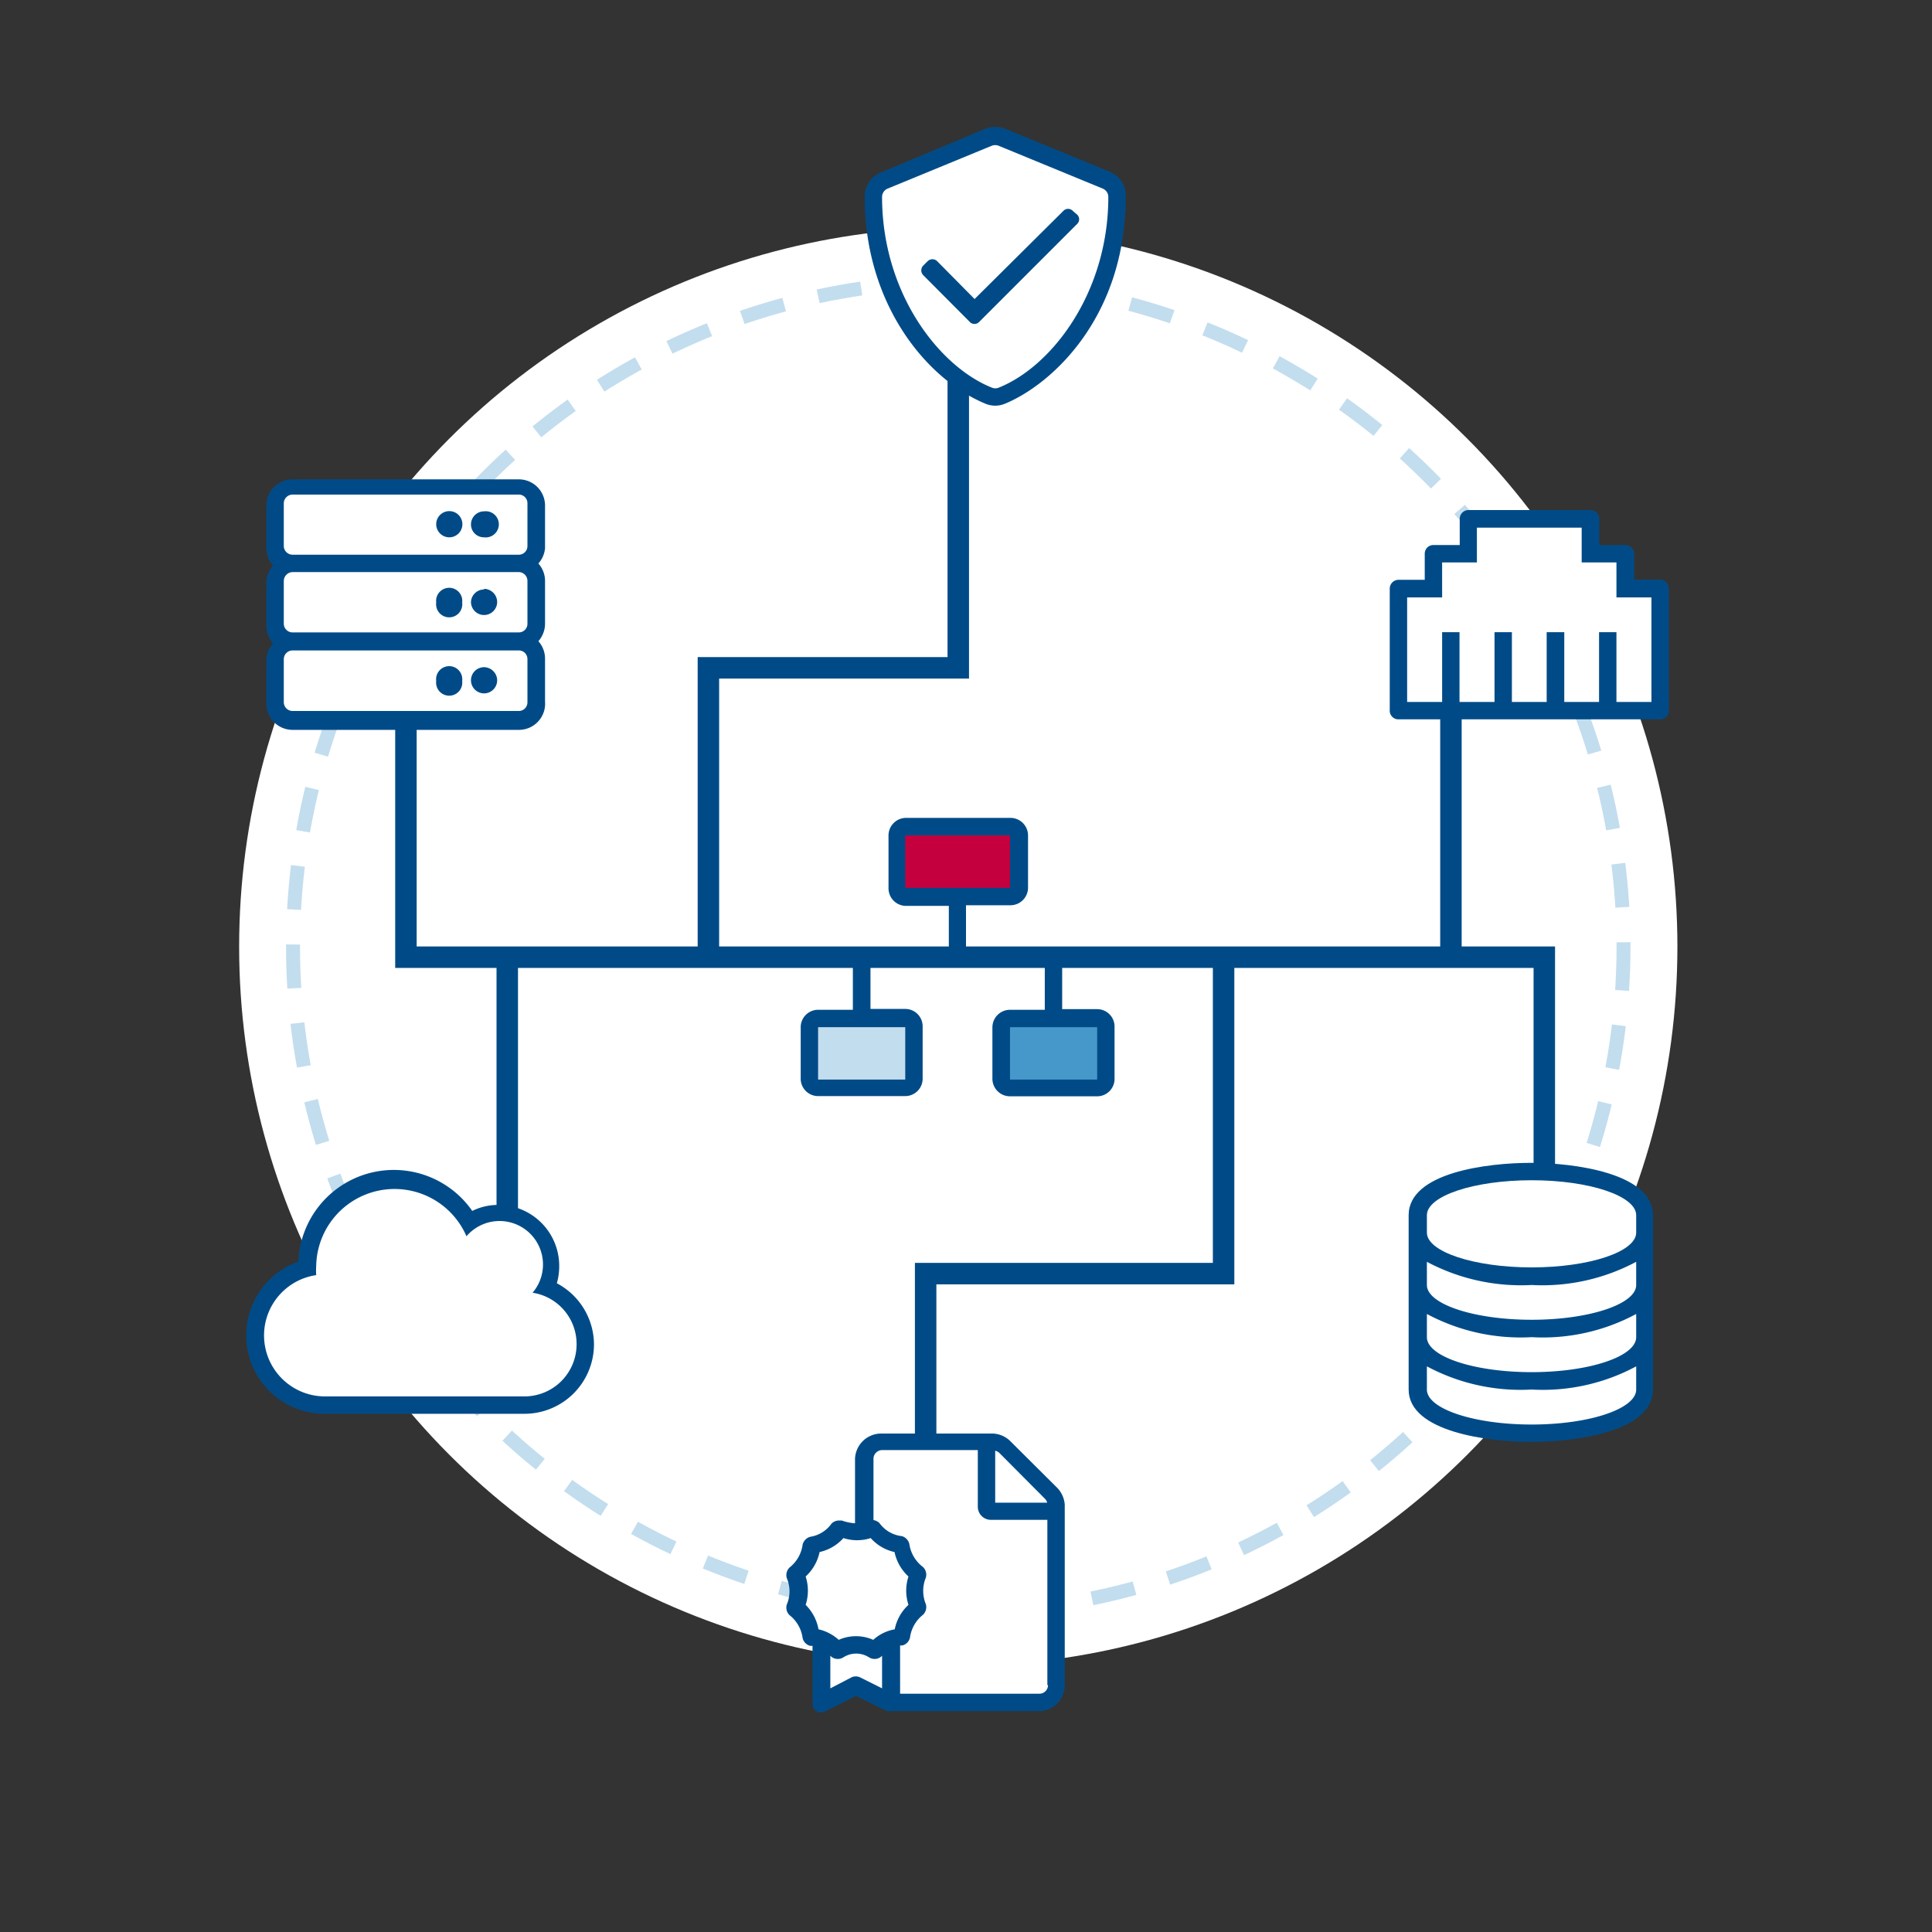
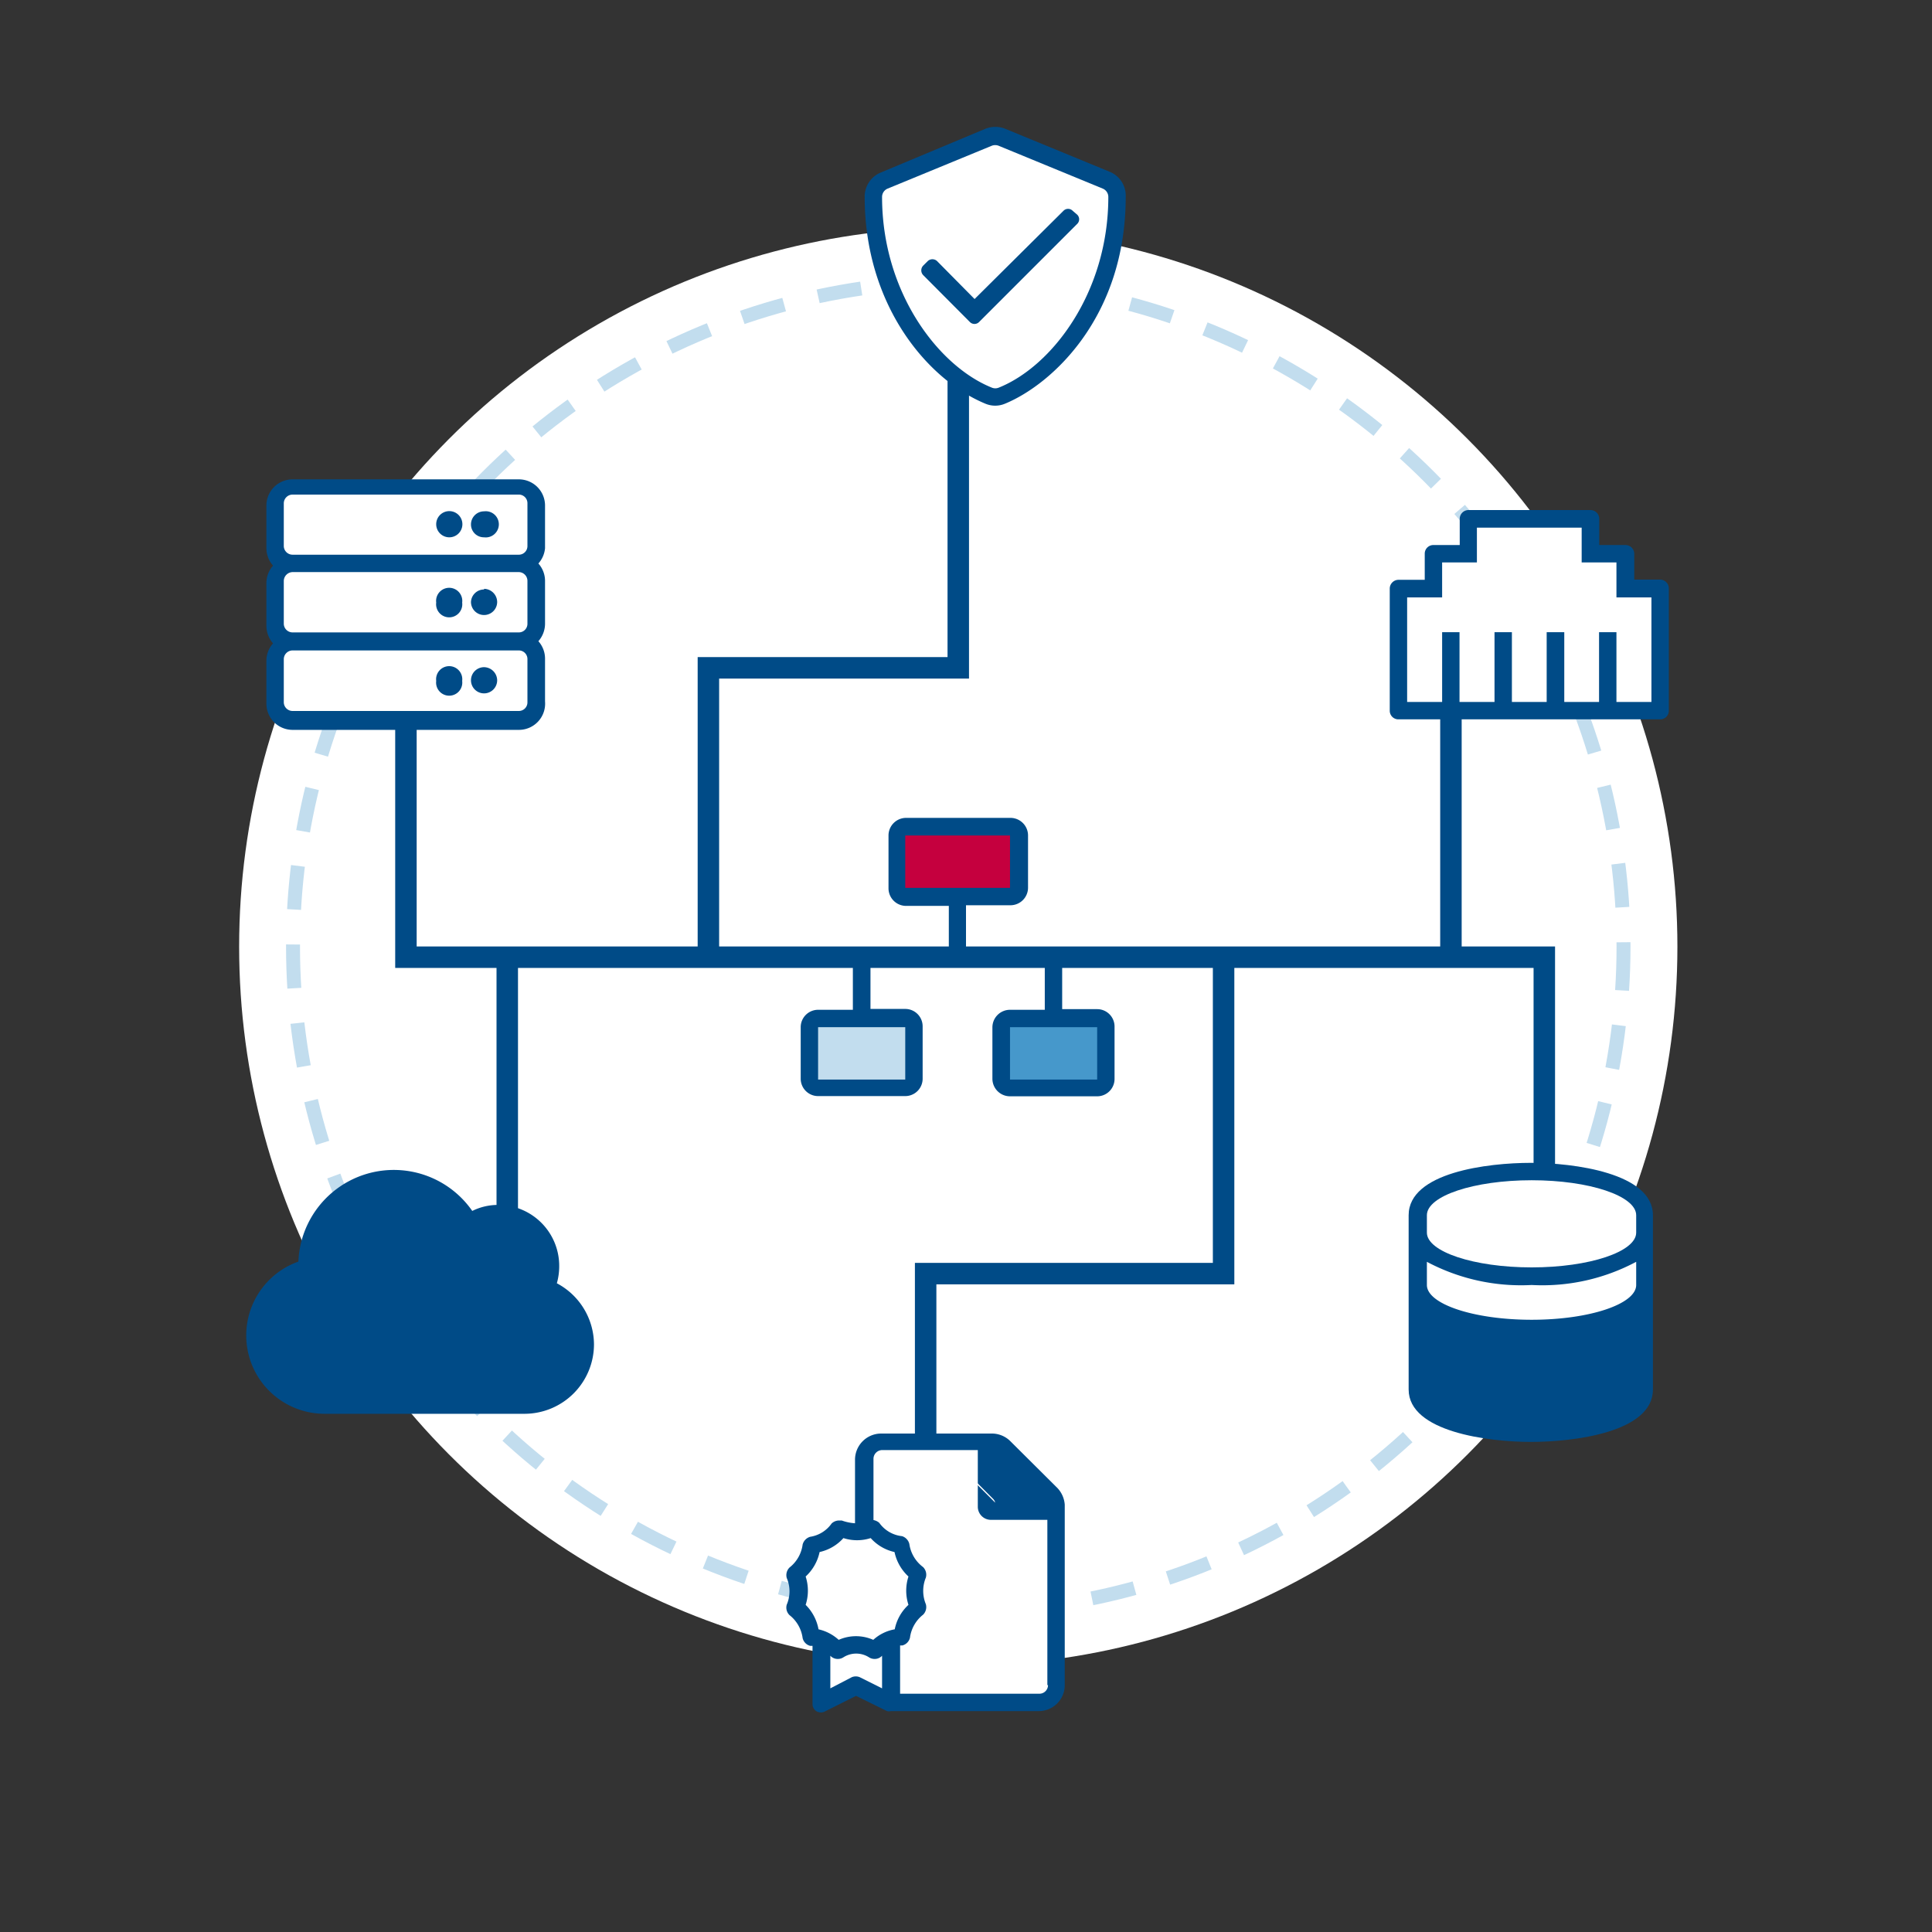
<svg xmlns="http://www.w3.org/2000/svg" id="Layer_1" data-name="Layer 1" viewBox="0 0 90 90">
  <rect x="0" y="0" width="90" height="90" fill="#333333" stroke="none" />
  <defs>
    <style>
      .cls-1 {
        fill: #fff;
      }

      .cls-2, .cls-3 {
        fill: none;
        stroke-miterlimit: 10;
      }

      .cls-2 {
        stroke: #c2ddee;
        stroke-width: 0.65px;
        stroke-dasharray: 2.04 1.63;
      }

      .cls-3 {
        stroke: #004b87;
      }

      .cls-4 {
        fill: #004b87;
      }

      .cls-5 {
        fill: #c2ddee;
      }

      .cls-6 {
        fill: #c5003e;
      }

      .cls-7 {
        fill: #4698cb;
      }
    </style>
  </defs>
  <circle class="cls-1" cx="44.64" cy="44.1" r="33.5" />
  <circle class="cls-2" cx="44.64" cy="44.1" r="30.99" />
  <polyline class="cls-3" points="18.91 31.72 18.91 44.59 71.94 44.59 71.94 57.29" />
  <line class="cls-3" x1="23.63" y1="44.59" x2="23.63" y2="60.66" />
  <line class="cls-3" x1="67.59" y1="29.45" x2="67.59" y2="44.59" />
  <g>
    <path class="cls-4" d="M27.67,62.62a3.24,3.24,0,0,1-3.24,3.24H15.11a3.65,3.65,0,0,1-1.21-7.09A4.45,4.45,0,0,1,22,56.41a2.69,2.69,0,0,1,1.21-.28A2.84,2.84,0,0,1,26.05,59a2.88,2.88,0,0,1-.11.78A3.24,3.24,0,0,1,27.67,62.62Z" />
-     <path class="cls-1" d="M26.86,62.62a2.42,2.42,0,0,0-2.05-2.4,2,2,0,0,0-3.08-2.63,3.65,3.65,0,0,0-7,1.38,3,3,0,0,0,0,.43,2.84,2.84,0,0,0,.38,5.65h9.32A2.43,2.43,0,0,0,26.86,62.62Z" />
  </g>
  <path class="cls-4" d="M77,56.61v8.12c0,2-3.71,2.44-5.69,2.44s-5.69-.47-5.69-2.44V56.61c0-2,3.7-2.44,5.69-2.44S77,54.64,77,56.61Z" />
  <path class="cls-4" d="M77.74,27.42v5.69a.4.4,0,0,1-.41.4H65.15a.4.4,0,0,1-.41-.4V27.42a.41.41,0,0,1,.41-.41h1.22V25.79a.4.4,0,0,1,.4-.4H68V24.17a.41.41,0,0,1,.41-.41h5.68a.41.41,0,0,1,.41.41v1.22h1.22a.41.41,0,0,1,.41.4V27h1.21A.41.41,0,0,1,77.74,27.42Z" />
  <polyline class="cls-3" points="33 44.59 33 31.11 44.64 31.11 44.64 15.83" />
  <g>
    <path class="cls-4" d="M52.44,9.17c0,5.6-3.44,8.73-5.61,9.63a1.18,1.18,0,0,1-.94,0c-2.71-1.13-5.61-4.6-5.61-9.63A1.21,1.21,0,0,1,41,8.05L45.9,6a1.25,1.25,0,0,1,.93,0l4.86,2A1.2,1.2,0,0,1,52.44,9.17Z" />
    <path class="cls-1" d="M51.63,9.17a.42.42,0,0,0-.25-.38l-4.86-2a.44.44,0,0,0-.32,0l-4.86,2a.42.42,0,0,0-.25.38c0,4.46,2.64,7.9,5.12,8.89a.42.42,0,0,0,.31,0C49,17.07,51.63,13.63,51.63,9.17ZM50.18,10a.3.3,0,0,1,0,.43L45.61,15a.3.3,0,0,1-.43,0L43,12.81a.32.32,0,0,1,0-.43l.22-.22a.32.32,0,0,1,.43,0l1.75,1.77,4.14-4.11a.3.3,0,0,1,.43,0Z" />
  </g>
  <polyline class="cls-3" points="57 44.59 57 59.33 43.12 59.33 43.12 69.99" />
  <g>
    <path class="cls-4" d="M49.6,70.09V78.5a1.21,1.21,0,0,1-1.21,1.21H41.5a.37.37,0,0,1-.18,0L39.88,79l-1.44.72a.41.41,0,0,1-.4,0,.39.39,0,0,1-.19-.34V76.67l-.11,0a.49.49,0,0,1-.35-.36,1.63,1.63,0,0,0-.61-1.07.49.49,0,0,1-.13-.49,1.57,1.57,0,0,0,0-1.24.5.5,0,0,1,.13-.49,1.63,1.63,0,0,0,.61-1.07.51.51,0,0,1,.35-.36,1.5,1.5,0,0,0,1-.62.51.51,0,0,1,.35-.14h.12a2.26,2.26,0,0,0,.62.13V68a1.22,1.22,0,0,1,1.21-1.22h5.17a1.22,1.22,0,0,1,.86.36l2.13,2.12A1.26,1.26,0,0,1,49.6,70.09Z" />
    <path class="cls-1" d="M38.13,75.9a2.08,2.08,0,0,1,.94.49,2,2,0,0,1,.81-.17,2,2,0,0,1,.8.17,2,2,0,0,1,1-.49,2.1,2.1,0,0,1,.64-1.14,2.13,2.13,0,0,1,0-1.32,2.15,2.15,0,0,1-.65-1.14,2.1,2.1,0,0,1-1.11-.65,2.07,2.07,0,0,1-1.27,0,2.1,2.1,0,0,1-1.11.65,2.15,2.15,0,0,1-.65,1.14,2.13,2.13,0,0,1,0,1.32A2.15,2.15,0,0,1,38.13,75.9Z" />
    <path class="cls-1" d="M41.09,78.65V77.13h0a.46.46,0,0,1-.34.15.48.48,0,0,1-.26-.07,1.11,1.11,0,0,0-1.21,0,.48.48,0,0,1-.26.07.46.46,0,0,1-.34-.15h0v1.52l1-.52a.48.48,0,0,1,.37,0Z" />
    <path class="cls-1" d="M48.79,78.5V70.8H46.16a.61.61,0,0,1-.61-.61V67.55H41.09a.41.41,0,0,0-.4.41v2.85a.57.57,0,0,1,.27.13,1.49,1.49,0,0,0,1.06.62.51.51,0,0,1,.34.36A1.63,1.63,0,0,0,43,73a.5.5,0,0,1,.13.49,1.62,1.62,0,0,0,0,1.24.5.5,0,0,1-.13.49,1.63,1.63,0,0,0-.61,1.07.49.49,0,0,1-.35.36l-.11,0V78.9h6.49a.4.4,0,0,0,.4-.4Z" />
-     <path class="cls-1" d="M46.36,70h2.42a.37.37,0,0,0-.11-.19l-2.12-2.13a.44.44,0,0,0-.19-.1Z" />
+     <path class="cls-1" d="M46.36,70a.37.37,0,0,0-.11-.19l-2.12-2.13a.44.44,0,0,0-.19-.1Z" />
  </g>
  <g>
    <path class="cls-4" d="M25.08,26.25a1.22,1.22,0,0,1,.31.81v2a1.24,1.24,0,0,1-.31.81,1.22,1.22,0,0,1,.31.81v2A1.22,1.22,0,0,1,24.17,34H13.63a1.22,1.22,0,0,1-1.22-1.22v-2a1.22,1.22,0,0,1,.31-.81,1.24,1.24,0,0,1-.31-.81v-2a1.22,1.22,0,0,1,.31-.81,1.24,1.24,0,0,1-.31-.81v-2a1.22,1.22,0,0,1,1.22-1.21H24.17a1.22,1.22,0,0,1,1.22,1.21v2A1.24,1.24,0,0,1,25.08,26.25Z" />
    <path class="cls-1" d="M13.63,25.84H24.17a.4.4,0,0,0,.4-.4v-2a.4.4,0,0,0-.4-.4H13.63a.41.41,0,0,0-.41.4v2A.41.41,0,0,0,13.63,25.84Zm0,.81a.42.42,0,0,0-.41.41v2a.41.41,0,0,0,.41.4H24.17a.4.4,0,0,0,.4-.4v-2a.41.41,0,0,0-.4-.41ZM24.17,30.3H13.63a.41.41,0,0,0-.41.41v2a.41.41,0,0,0,.41.41H24.17a.4.4,0,0,0,.4-.41v-2A.4.4,0,0,0,24.17,30.3Zm-3.85-5.87a.61.61,0,1,1,.61.6A.61.61,0,0,1,20.32,24.43Zm0,3.64a.61.61,0,1,1,1.21,0,.61.61,0,1,1-1.21,0Zm1.21,3.65a.61.61,0,1,1-1.21,0,.61.61,0,1,1,1.21,0Zm.41-7.29a.61.61,0,0,1,.61-.61.61.61,0,1,1,0,1.21A.6.6,0,0,1,21.94,24.43Zm.61,3a.62.62,0,0,1,.61.61.61.61,0,0,1-.61.61.61.61,0,0,1-.61-.61A.61.61,0,0,1,22.55,27.46Zm.61,4.26a.61.61,0,0,1-.61.61.61.61,0,0,1-.61-.61.61.61,0,0,1,.61-.61A.62.62,0,0,1,23.16,31.72Z" />
  </g>
  <path class="cls-4" d="M52.73,44.4v.41a.2.2,0,0,1-.2.2H49.48v2h1.63a.81.81,0,0,1,.81.81v2.44a.81.81,0,0,1-.81.81H47.05a.82.82,0,0,1-.82-.81V47.85a.82.82,0,0,1,.82-.81h1.62V45H40.55v2h1.62a.81.81,0,0,1,.81.81v2.44a.81.81,0,0,1-.81.81H38.11a.81.81,0,0,1-.81-.81V47.85a.81.81,0,0,1,.81-.81h1.62V45h-3a.2.2,0,0,1-.21-.2V44.4a.2.2,0,0,1,.21-.2H44.2v-2h-2a.82.82,0,0,1-.81-.82V38.92a.82.82,0,0,1,.81-.82h4.88a.82.82,0,0,1,.81.82v2.43a.82.82,0,0,1-.81.82H45v2h7.51A.2.2,0,0,1,52.73,44.4Z" />
  <path class="cls-1" d="M66.47,56.61v.81c0,.89,2.19,1.62,4.88,1.62s4.87-.73,4.87-1.62v-.81c0-.9-2.18-1.63-4.87-1.63S66.47,55.71,66.47,56.61Z" />
  <path class="cls-1" d="M71.35,59.86a9.34,9.34,0,0,1-4.88-1.08v1.08c0,.89,2.19,1.62,4.88,1.62s4.87-.73,4.87-1.62V58.78A9.28,9.28,0,0,1,71.35,59.86Z" />
-   <path class="cls-1" d="M71.35,62.29a9.25,9.25,0,0,1-4.88-1.08v1.08c0,.9,2.19,1.63,4.88,1.63s4.87-.73,4.87-1.63V61.21A9.18,9.18,0,0,1,71.35,62.29Z" />
-   <path class="cls-1" d="M71.35,64.73a9.25,9.25,0,0,1-4.88-1.08v1.08c0,.9,2.19,1.63,4.88,1.63s4.87-.73,4.87-1.63V63.65A9.18,9.18,0,0,1,71.35,64.73Z" />
  <polygon class="cls-1" points="76.93 27.83 75.3 27.83 75.3 26.2 73.68 26.2 73.68 24.58 68.8 24.58 68.8 26.2 67.18 26.2 67.18 27.83 65.55 27.83 65.55 32.7 67.18 32.7 67.18 29.45 67.99 29.45 67.99 32.7 69.62 32.7 69.62 29.45 70.43 29.45 70.43 32.7 72.05 32.7 72.05 29.45 72.87 29.45 72.87 32.7 74.49 32.7 74.49 29.45 75.3 29.45 75.3 32.7 76.93 32.7 76.93 27.83" />
  <rect class="cls-5" x="38.11" y="47.85" width="4.06" height="2.44" />
  <rect class="cls-6" x="42.17" y="38.92" width="4.88" height="2.44" />
  <rect class="cls-7" x="47.05" y="47.85" width="4.06" height="2.44" />
</svg>